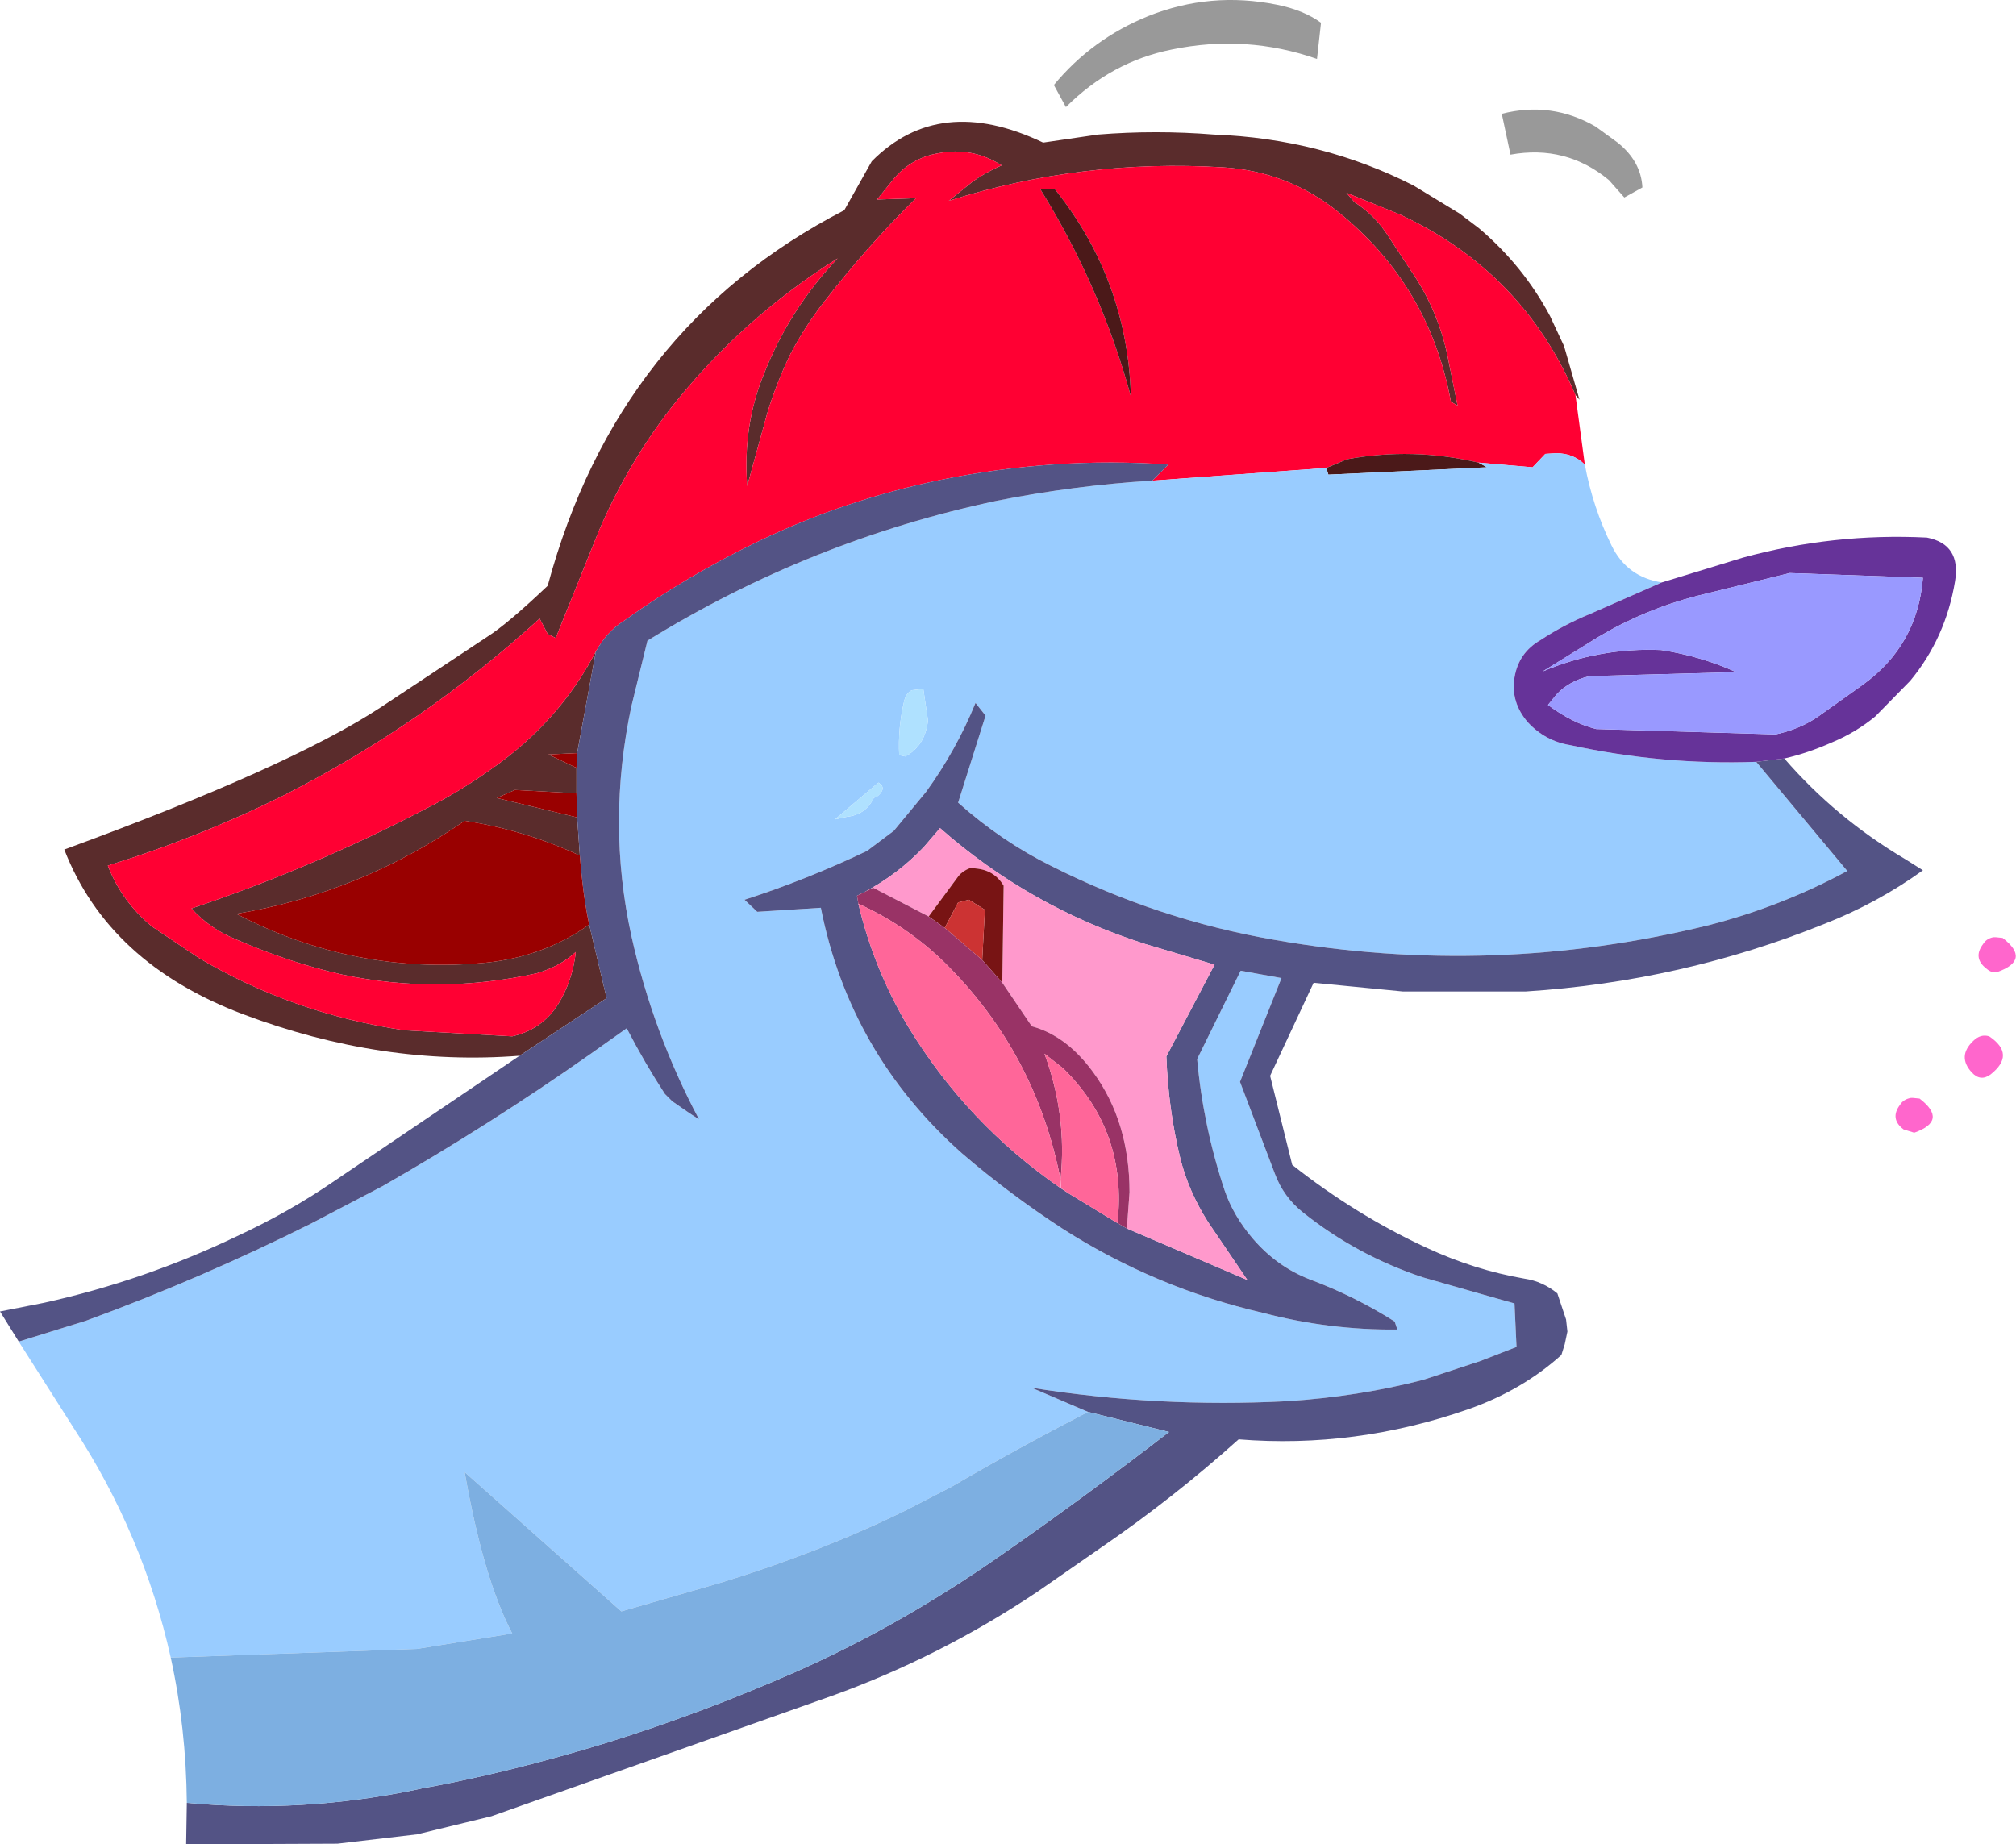
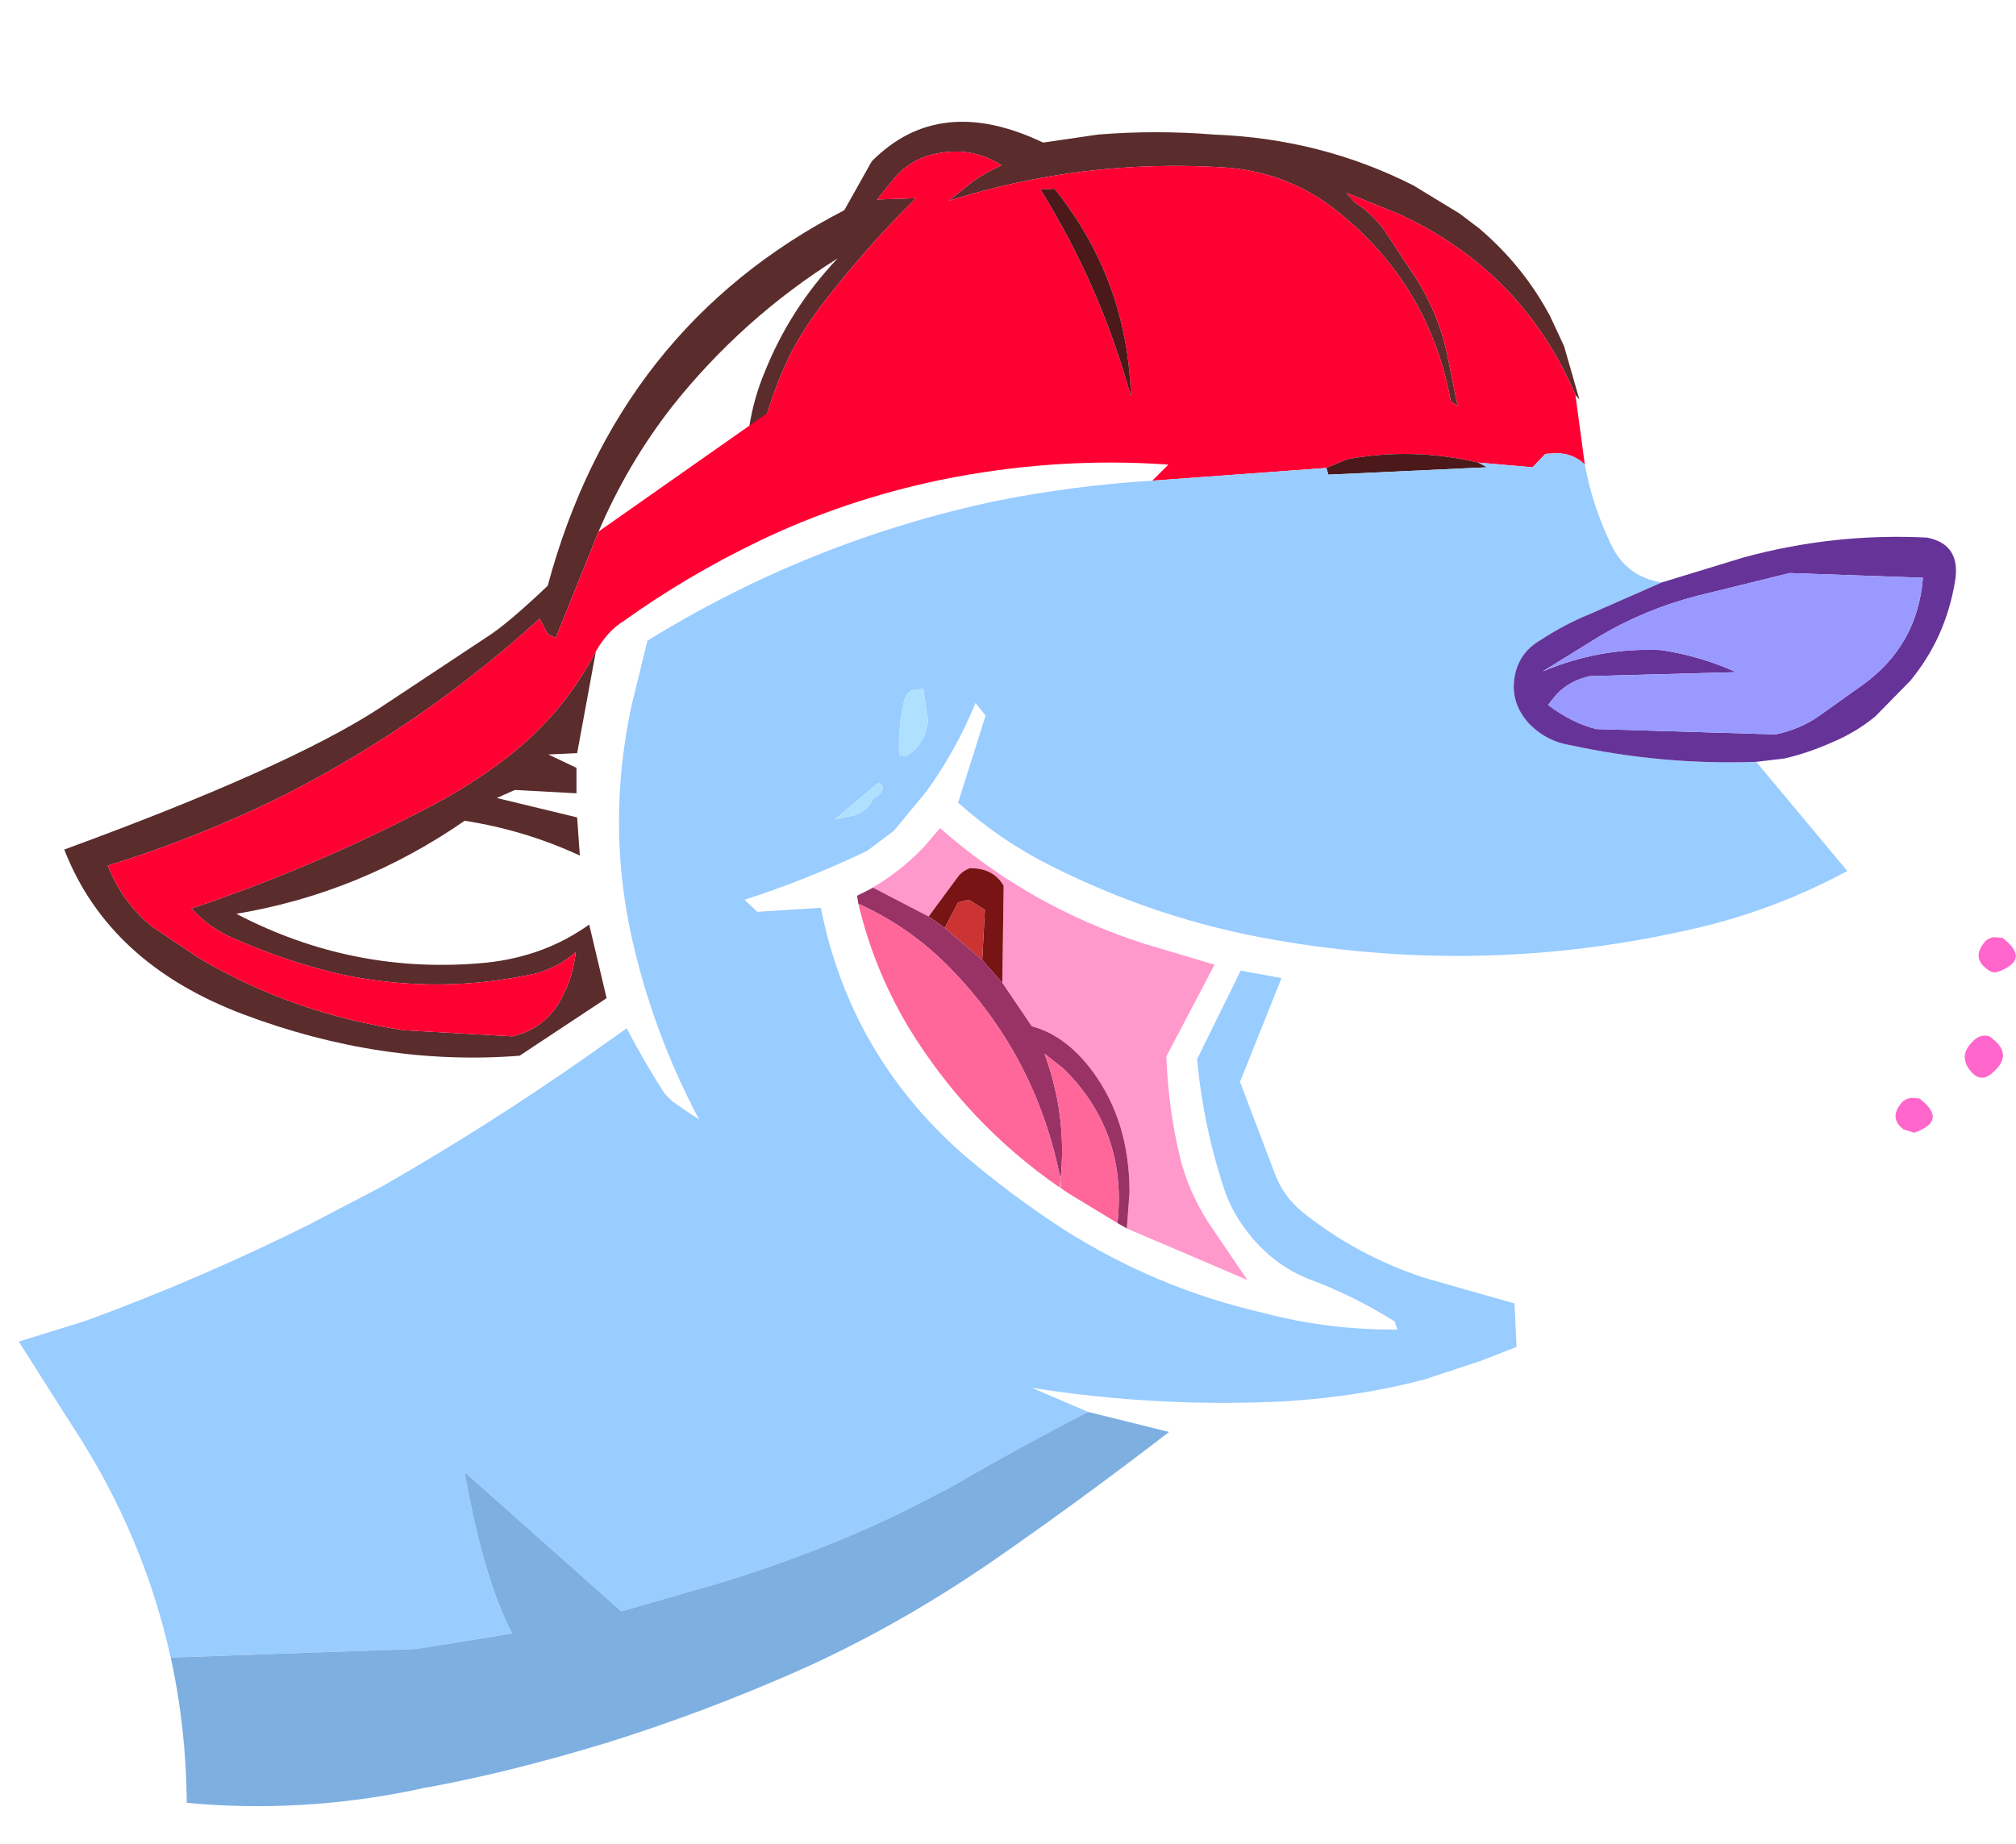
<svg xmlns="http://www.w3.org/2000/svg" height="137.75px" width="150.55px">
  <g transform="matrix(1.0, 0.0, 0.0, 1.0, 8.35, 79.6)">
    <path d="M109.3 -50.1 Q105.35 -59.35 96.15 -63.6 L92.2 -65.2 92.8 -64.5 Q94.3 -63.55 95.3 -62.0 L97.5 -58.65 Q99.05 -56.15 99.7 -53.25 L100.5 -49.3 100.0 -49.6 Q98.4 -58.3 91.55 -63.8 87.8 -66.8 83.0 -67.1 72.45 -67.75 62.5 -64.6 L64.3 -66.05 Q65.3 -66.75 66.45 -67.25 64.25 -68.65 61.7 -68.15 59.7 -67.8 58.4 -66.25 L57.15 -64.7 60.05 -64.8 Q56.35 -61.15 53.15 -57.0 51.75 -55.2 50.7 -53.2 49.65 -51.05 48.95 -48.75 L47.45 -43.3 Q47.1 -47.85 48.75 -51.8 50.65 -56.55 54.2 -60.3 47.1 -55.85 41.85 -49.25 38.5 -44.95 36.35 -39.9 L33.15 -31.95 32.55 -32.25 31.95 -33.4 Q23.35 -25.55 12.85 -20.2 6.5 -17.05 -0.3 -14.95 0.75 -12.25 3.0 -10.4 L6.5 -8.05 Q13.5 -3.9 21.85 -2.65 L29.9 -2.2 Q32.1 -2.7 33.3 -4.55 34.4 -6.3 34.65 -8.5 33.45 -7.4 31.7 -6.9 24.45 -5.3 17.25 -6.8 13.25 -7.7 9.25 -9.45 7.3 -10.25 5.95 -11.75 15.05 -14.8 23.55 -19.25 26.0 -20.5 28.25 -22.1 33.4 -25.65 36.15 -30.95 L34.75 -23.35 32.6 -23.25 34.7 -22.25 34.7 -20.35 30.1 -20.6 28.75 -20.0 34.75 -18.55 34.95 -15.7 Q30.85 -17.6 26.35 -18.3 18.55 -12.9 9.3 -11.35 18.1 -6.75 27.95 -7.7 32.3 -8.15 35.65 -10.55 L36.95 -5.05 30.45 -0.75 Q20.15 0.05 9.8 -3.85 -0.25 -7.65 -3.55 -16.15 13.25 -22.3 20.05 -26.75 L28.05 -32.05 Q29.55 -33.0 32.55 -35.85 37.75 -55.15 54.7 -63.9 L56.75 -67.55 Q61.8 -72.65 69.55 -68.95 L73.65 -69.55 Q77.95 -69.9 82.3 -69.55 90.3 -69.25 97.2 -65.75 L100.65 -63.65 102.1 -62.55 Q105.4 -59.75 107.4 -56.0 L108.45 -53.75 109.6 -49.75 109.3 -50.1" fill="#5a2c2c" fill-rule="evenodd" stroke="none" />
-     <path d="M36.15 -30.95 Q33.4 -25.65 28.25 -22.1 26.0 -20.5 23.55 -19.25 15.05 -14.8 5.95 -11.75 7.3 -10.25 9.25 -9.45 13.25 -7.7 17.25 -6.8 24.45 -5.3 31.7 -6.9 33.45 -7.4 34.65 -8.5 34.4 -6.3 33.3 -4.55 32.1 -2.7 29.9 -2.2 L21.85 -2.65 Q13.5 -3.9 6.5 -8.05 L3.0 -10.4 Q0.75 -12.25 -0.3 -14.95 6.5 -17.05 12.85 -20.2 23.35 -25.55 31.95 -33.4 L32.55 -32.25 33.15 -31.95 36.35 -39.9 Q38.5 -44.95 41.85 -49.25 47.1 -55.85 54.2 -60.3 50.65 -56.55 48.75 -51.8 47.1 -47.85 47.45 -43.3 L48.95 -48.75 Q49.65 -51.05 50.7 -53.2 51.75 -55.2 53.15 -57.0 56.35 -61.15 60.05 -64.8 L57.15 -64.7 58.4 -66.25 Q59.7 -67.8 61.7 -68.15 64.25 -68.65 66.45 -67.25 65.3 -66.75 64.3 -66.05 L62.5 -64.6 Q72.45 -67.75 83.0 -67.1 87.8 -66.8 91.55 -63.8 98.4 -58.3 100.0 -49.6 L100.5 -49.3 99.7 -53.25 Q99.05 -56.15 97.5 -58.65 L95.3 -62.0 Q94.3 -63.55 92.8 -64.5 L92.2 -65.2 96.15 -63.6 Q105.35 -59.35 109.3 -50.1 L110.0 -44.9 Q109.15 -45.75 107.85 -45.75 L107.05 -45.7 106.1 -44.7 102.05 -45.05 Q97.15 -46.2 92.25 -45.3 L90.7 -44.65 77.7 -43.7 78.9 -44.9 Q70.4 -45.5 61.85 -43.75 54.7 -42.25 48.35 -39.2 42.95 -36.6 38.2 -33.2 37.0 -32.45 36.15 -30.95 M69.35 -65.45 Q73.85 -58.2 76.1 -50.0 75.85 -58.7 70.4 -65.5 L69.35 -65.45" fill="#ff0033" fill-rule="evenodd" stroke="none" />
+     <path d="M36.15 -30.95 Q33.4 -25.65 28.25 -22.1 26.0 -20.5 23.55 -19.25 15.05 -14.8 5.95 -11.75 7.3 -10.25 9.25 -9.45 13.25 -7.7 17.25 -6.8 24.45 -5.3 31.7 -6.9 33.45 -7.4 34.65 -8.5 34.4 -6.3 33.3 -4.55 32.1 -2.7 29.9 -2.2 L21.85 -2.65 Q13.5 -3.9 6.5 -8.05 L3.0 -10.4 Q0.75 -12.25 -0.3 -14.95 6.5 -17.05 12.85 -20.2 23.35 -25.55 31.95 -33.4 L32.55 -32.25 33.15 -31.95 36.35 -39.9 L48.95 -48.75 Q49.65 -51.05 50.7 -53.2 51.75 -55.2 53.15 -57.0 56.35 -61.15 60.05 -64.8 L57.15 -64.7 58.4 -66.25 Q59.7 -67.8 61.7 -68.15 64.25 -68.65 66.45 -67.25 65.3 -66.75 64.3 -66.05 L62.5 -64.6 Q72.45 -67.75 83.0 -67.1 87.8 -66.8 91.55 -63.8 98.4 -58.3 100.0 -49.6 L100.5 -49.3 99.7 -53.25 Q99.05 -56.15 97.5 -58.65 L95.3 -62.0 Q94.3 -63.55 92.8 -64.5 L92.2 -65.2 96.15 -63.6 Q105.35 -59.35 109.3 -50.1 L110.0 -44.9 Q109.15 -45.75 107.85 -45.75 L107.05 -45.7 106.1 -44.7 102.05 -45.05 Q97.15 -46.2 92.25 -45.3 L90.7 -44.65 77.7 -43.7 78.9 -44.9 Q70.4 -45.5 61.85 -43.75 54.7 -42.25 48.35 -39.2 42.95 -36.6 38.2 -33.2 37.0 -32.45 36.15 -30.95 M69.35 -65.45 Q73.85 -58.2 76.1 -50.0 75.85 -58.7 70.4 -65.5 L69.35 -65.45" fill="#ff0033" fill-rule="evenodd" stroke="none" />
    <path d="M90.7 -44.65 L92.25 -45.3 Q97.15 -46.2 102.05 -45.05 L102.7 -44.7 90.85 -44.15 90.7 -44.65 M69.35 -65.45 L70.4 -65.5 Q75.85 -58.7 76.1 -50.0 73.85 -58.2 69.35 -65.45" fill="#4b1919" fill-rule="evenodd" stroke="none" />
-     <path d="M70.35 -73.25 Q73.2 -76.7 77.4 -78.4 82.05 -80.25 87.0 -79.25 89.0 -78.85 90.3 -77.9 L90.0 -75.2 Q84.7 -77.05 79.15 -75.9 74.65 -75.0 71.25 -71.6 L70.35 -73.25 M111.8 -66.15 Q108.6 -68.8 104.45 -68.05 L103.8 -71.1 Q107.5 -72.05 110.8 -70.15 L112.45 -68.95 Q114.2 -67.55 114.3 -65.6 L112.95 -64.85 111.8 -66.15" fill="#999999" fill-rule="evenodd" stroke="none" />
    <path d="M77.7 -43.7 L90.7 -44.65 90.85 -44.15 102.7 -44.7 102.05 -45.05 106.1 -44.7 107.05 -45.7 107.85 -45.75 Q109.15 -45.75 110.0 -44.9 110.6 -41.7 112.0 -38.85 113.15 -36.5 115.75 -36.1 L110.4 -33.75 Q108.45 -32.95 106.7 -31.8 105.05 -30.85 104.75 -29.0 104.45 -27.15 105.75 -25.65 107.05 -24.25 108.9 -23.95 115.8 -22.45 122.8 -22.7 L129.6 -14.55 Q124.7 -11.9 119.25 -10.5 103.15 -6.55 86.85 -9.4 78.15 -10.9 70.2 -14.9 66.45 -16.75 63.2 -19.65 L65.25 -26.15 64.5 -27.1 Q63.05 -23.55 60.8 -20.45 L58.4 -17.55 56.4 -16.05 Q51.9 -13.9 47.25 -12.4 L48.2 -11.5 52.95 -11.8 Q55.1 -0.9 63.5 6.55 67.05 9.6 71.05 12.2 77.95 16.6 85.95 18.45 90.9 19.75 96.0 19.7 L95.8 19.1 Q92.8 17.2 89.45 15.95 87.0 15.0 85.2 12.9 83.75 11.2 83.1 9.3 81.5 4.5 81.05 -0.5 L84.3 -7.1 87.35 -6.55 84.25 1.2 86.85 8.05 Q87.5 9.8 88.95 10.95 92.95 14.15 97.9 15.8 L102.45 17.1 104.75 17.75 104.9 21.0 102.2 22.05 97.95 23.45 Q93.15 24.7 87.8 25.05 78.15 25.55 68.7 24.05 L72.9 25.85 Q67.3 28.75 62.7 31.45 L59.2 33.25 Q52.85 36.35 45.5 38.6 L38.05 40.75 26.35 30.35 Q27.75 38.3 29.9 42.4 L22.8 43.55 4.4 44.2 Q2.35 35.0 -2.85 27.05 L-6.95 20.6 -1.95 19.05 Q6.65 15.9 14.85 11.8 L20.2 9.0 Q28.15 4.45 35.7 -0.85 L38.45 -2.8 Q39.8 -0.2 41.3 2.1 L41.85 2.65 43.15 3.55 43.85 4.0 Q40.4 -2.5 38.8 -9.7 36.95 -18.15 38.8 -26.85 L40.0 -31.75 Q52.15 -39.25 66.1 -42.2 71.9 -43.35 77.7 -43.7 M57.2 -20.15 Q57.9 -20.75 57.25 -21.15 L54.0 -18.4 54.9 -18.6 Q56.3 -18.75 56.9 -20.0 L57.2 -20.15 M60.6 -28.15 L59.75 -28.05 Q59.3 -27.85 59.15 -27.15 58.7 -25.2 58.8 -23.2 L59.25 -23.1 Q60.75 -23.9 60.95 -25.8 L60.6 -28.15" fill="#99ccff" fill-rule="evenodd" stroke="none" />
-     <path d="M36.15 -30.95 Q37.0 -32.45 38.2 -33.2 42.95 -36.6 48.35 -39.2 54.7 -42.25 61.85 -43.75 70.4 -45.5 78.9 -44.9 L77.7 -43.7 Q71.9 -43.35 66.1 -42.2 52.15 -39.25 40.0 -31.75 L38.8 -26.85 Q36.95 -18.15 38.8 -9.7 40.4 -2.5 43.85 4.0 L43.15 3.55 41.85 2.65 41.3 2.1 Q39.8 -0.2 38.45 -2.8 L35.7 -0.85 Q28.15 4.45 20.2 9.0 L14.85 11.8 Q6.65 15.9 -1.95 19.05 L-6.95 20.6 -8.35 18.35 -5.05 17.7 Q2.4 16.05 9.3 12.75 13.3 10.9 16.7 8.55 L30.45 -0.75 36.95 -5.05 35.65 -10.55 Q35.2 -12.6 34.95 -15.7 L34.75 -18.55 34.7 -20.35 34.7 -22.25 34.75 -23.35 36.15 -30.95 M72.9 25.85 L68.7 24.05 Q78.15 25.55 87.8 25.05 93.15 24.7 97.95 23.45 L102.2 22.05 104.9 21.0 104.75 17.75 102.45 17.1 97.9 15.8 Q92.95 14.15 88.95 10.95 87.5 9.8 86.85 8.05 L84.25 1.2 87.35 -6.55 84.3 -7.1 81.05 -0.5 Q81.5 4.5 83.1 9.3 83.75 11.2 85.2 12.9 87.0 15.0 89.45 15.95 92.8 17.2 95.8 19.1 L96.0 19.7 Q90.9 19.75 85.95 18.45 77.95 16.6 71.05 12.2 67.05 9.6 63.5 6.55 55.1 -0.9 52.95 -11.8 L48.2 -11.5 47.25 -12.4 Q51.9 -13.9 56.4 -16.05 L58.4 -17.55 60.8 -20.45 Q63.05 -23.55 64.5 -27.1 L65.25 -26.15 63.2 -19.65 Q66.45 -16.75 70.2 -14.9 78.15 -10.9 86.85 -9.4 103.15 -6.55 119.25 -10.5 124.7 -11.9 129.6 -14.55 L122.8 -22.7 124.9 -22.95 Q128.75 -18.5 133.9 -15.45 L135.25 -14.6 Q131.85 -12.15 127.9 -10.6 117.25 -6.3 105.6 -5.55 L96.4 -5.55 89.75 -6.2 86.5 0.75 88.15 7.4 Q92.9 11.15 98.2 13.6 101.75 15.25 105.5 15.9 106.85 16.1 107.95 17.0 L108.6 18.95 108.7 19.85 108.5 20.8 108.25 21.6 Q105.3 24.25 101.3 25.65 92.85 28.6 84.15 27.9 79.25 32.3 73.85 36.0 L69.1 39.3 Q61.85 44.15 53.8 47.05 L28.35 56.05 22.8 57.4 16.85 58.1 5.55 58.15 5.6 55.05 Q14.2 55.85 22.8 54.05 L23.45 53.9 23.5 53.95 23.55 53.9 Q29.8 52.75 37.0 50.55 44.05 48.35 51.0 45.3 58.7 41.9 66.05 36.8 72.6 32.25 78.95 27.35 L72.9 25.85 M75.8 12.15 L84.8 16.0 81.85 11.65 Q80.4 9.35 79.8 6.95 78.9 3.3 78.75 -0.7 L82.35 -7.55 77.15 -9.1 Q68.55 -11.85 61.85 -17.75 L60.65 -16.35 Q58.7 -14.3 56.25 -13.0 L55.65 -12.7 55.75 -12.1 Q56.9 -7.25 59.45 -2.95 63.85 4.3 70.8 9.1 L71.4 9.5 75.1 11.75 75.8 12.15" fill="#535385" fill-rule="evenodd" stroke="none" />
-     <path d="M35.65 -10.55 Q32.3 -8.15 27.95 -7.7 18.1 -6.75 9.3 -11.35 18.55 -12.9 26.35 -18.3 30.85 -17.6 34.95 -15.7 35.2 -12.6 35.65 -10.55 M34.75 -18.55 L28.75 -20.0 30.1 -20.6 34.7 -20.35 34.75 -18.55 M34.7 -22.25 L32.6 -23.25 34.75 -23.35 34.7 -22.25" fill="#990000" fill-rule="evenodd" stroke="none" />
    <path d="M56.25 -13.0 Q58.7 -14.3 60.65 -16.35 L61.85 -17.75 Q68.55 -11.85 77.15 -9.1 L82.35 -7.55 78.75 -0.7 Q78.9 3.3 79.8 6.95 80.4 9.35 81.85 11.65 L84.8 16.0 75.8 12.15 76.0 9.45 Q76.0 4.2 73.3 0.5 71.3 -2.25 68.7 -2.95 L66.5 -6.2 66.6 -13.45 Q65.8 -14.8 64.05 -14.75 63.55 -14.55 63.25 -14.2 L61.0 -11.15 56.85 -13.3 56.25 -13.0 M71.4 9.5 L70.8 9.1 70.85 8.5 70.9 9.15 71.4 9.5" fill="#ff99cc" fill-rule="evenodd" stroke="none" />
    <path d="M61.0 -11.15 L63.25 -14.2 Q63.55 -14.55 64.05 -14.75 65.8 -14.8 66.6 -13.45 L66.5 -6.2 65.0 -7.9 65.2 -11.65 64.0 -12.4 63.2 -12.2 62.2 -10.3 61.0 -11.15" fill="#781414" fill-rule="evenodd" stroke="none" />
    <path d="M62.2 -10.3 L63.2 -12.2 64.0 -12.4 65.2 -11.65 65.0 -7.9 62.2 -10.3" fill="#cc3333" fill-rule="evenodd" stroke="none" />
    <path d="M122.8 -22.7 Q115.8 -22.45 108.9 -23.95 107.05 -24.25 105.75 -25.65 104.45 -27.15 104.75 -29.0 105.05 -30.85 106.7 -31.8 108.45 -32.95 110.4 -33.75 L115.75 -36.1 121.8 -37.95 Q128.55 -39.8 135.55 -39.45 138.1 -38.95 137.65 -36.2 136.95 -31.95 134.3 -28.75 L131.7 -26.1 Q130.25 -24.9 128.45 -24.15 126.65 -23.35 124.9 -22.95 L122.8 -22.7 M107.9 -27.75 L107.25 -26.95 Q109.05 -25.6 110.85 -25.15 L124.25 -24.75 Q126.1 -25.15 127.45 -26.1 L130.75 -28.45 Q134.85 -31.4 135.25 -36.45 L125.3 -36.8 118.4 -35.1 Q114.5 -34.1 111.05 -32.05 L106.85 -29.45 Q111.1 -31.25 115.7 -31.05 118.65 -30.6 121.3 -29.4 L110.35 -29.1 Q108.85 -28.75 107.9 -27.75" fill="#663399" fill-rule="evenodd" stroke="none" />
    <path d="M107.9 -27.75 Q108.85 -28.75 110.35 -29.1 L121.3 -29.4 Q118.65 -30.6 115.7 -31.05 111.1 -31.25 106.85 -29.45 L111.05 -32.05 Q114.5 -34.1 118.4 -35.1 L125.3 -36.8 135.25 -36.45 Q134.85 -31.4 130.75 -28.45 L127.45 -26.1 Q126.1 -25.15 124.25 -24.75 L110.85 -25.15 Q109.05 -25.6 107.25 -26.95 L107.9 -27.75" fill="#9999ff" fill-rule="evenodd" stroke="none" />
    <path d="M4.4 44.2 L22.8 43.55 29.9 42.4 Q27.75 38.3 26.35 30.35 L38.05 40.75 45.5 38.6 Q52.85 36.35 59.2 33.25 L62.7 31.45 Q67.3 28.75 72.9 25.85 L78.95 27.35 Q72.6 32.25 66.05 36.8 58.7 41.9 51.0 45.3 44.05 48.35 37.0 50.55 29.8 52.75 23.55 53.9 L23.45 53.9 22.8 54.05 Q14.2 55.85 5.6 55.05 5.55 49.45 4.4 44.2" fill="#7dafe1" fill-rule="evenodd" stroke="none" />
    <path d="M60.6 -28.15 L60.95 -25.8 Q60.75 -23.9 59.25 -23.1 L58.8 -23.2 Q58.7 -25.2 59.15 -27.15 59.3 -27.85 59.75 -28.05 L60.6 -28.15 M57.2 -20.15 L56.9 -20.0 Q56.3 -18.75 54.9 -18.6 L54.0 -18.4 57.25 -21.15 Q57.9 -20.75 57.2 -20.15" fill="#afe1ff" fill-rule="evenodd" stroke="none" />
    <path d="M75.8 12.15 L75.1 11.75 Q75.85 4.9 71.05 0.2 L69.65 -0.9 Q71.35 3.7 70.85 8.5 69.0 -0.95 62.25 -7.65 59.4 -10.45 55.75 -12.1 L55.65 -12.7 56.25 -13.0 56.85 -13.3 61.0 -11.15 62.2 -10.3 65.0 -7.9 66.5 -6.2 68.7 -2.95 Q71.3 -2.25 73.3 0.5 76.0 4.2 76.0 9.45 L75.8 12.15" fill="#993366" fill-rule="evenodd" stroke="none" />
    <path d="M75.1 11.75 L71.4 9.5 70.9 9.15 70.85 8.5 Q71.35 3.7 69.65 -0.9 L71.05 0.2 Q75.85 4.9 75.1 11.75 M70.8 9.1 Q63.85 4.3 59.45 -2.95 56.9 -7.25 55.75 -12.1 59.4 -10.45 62.25 -7.65 69.0 -0.95 70.85 8.5 L70.8 9.1" fill="#ff6699" fill-rule="evenodd" stroke="none" />
    <path d="M140.0 -7.25 Q138.95 -8.05 139.75 -9.1 140.0 -9.5 140.5 -9.6 L140.7 -9.6 141.2 -9.55 Q143.35 -7.9 140.8 -7.0 140.4 -6.9 140.0 -7.25 M140.2 -2.2 Q142.2 -0.85 140.3 0.65 139.55 1.2 138.9 0.5 137.8 -0.7 139.0 -1.85 139.55 -2.4 140.2 -2.2 M133.8 4.75 Q132.75 3.95 133.55 2.9 133.8 2.5 134.35 2.4 L134.5 2.4 135.0 2.45 Q137.15 4.1 134.6 5.0 L133.8 4.75" fill="#ff66cc" fill-rule="evenodd" stroke="none" />
  </g>
</svg>